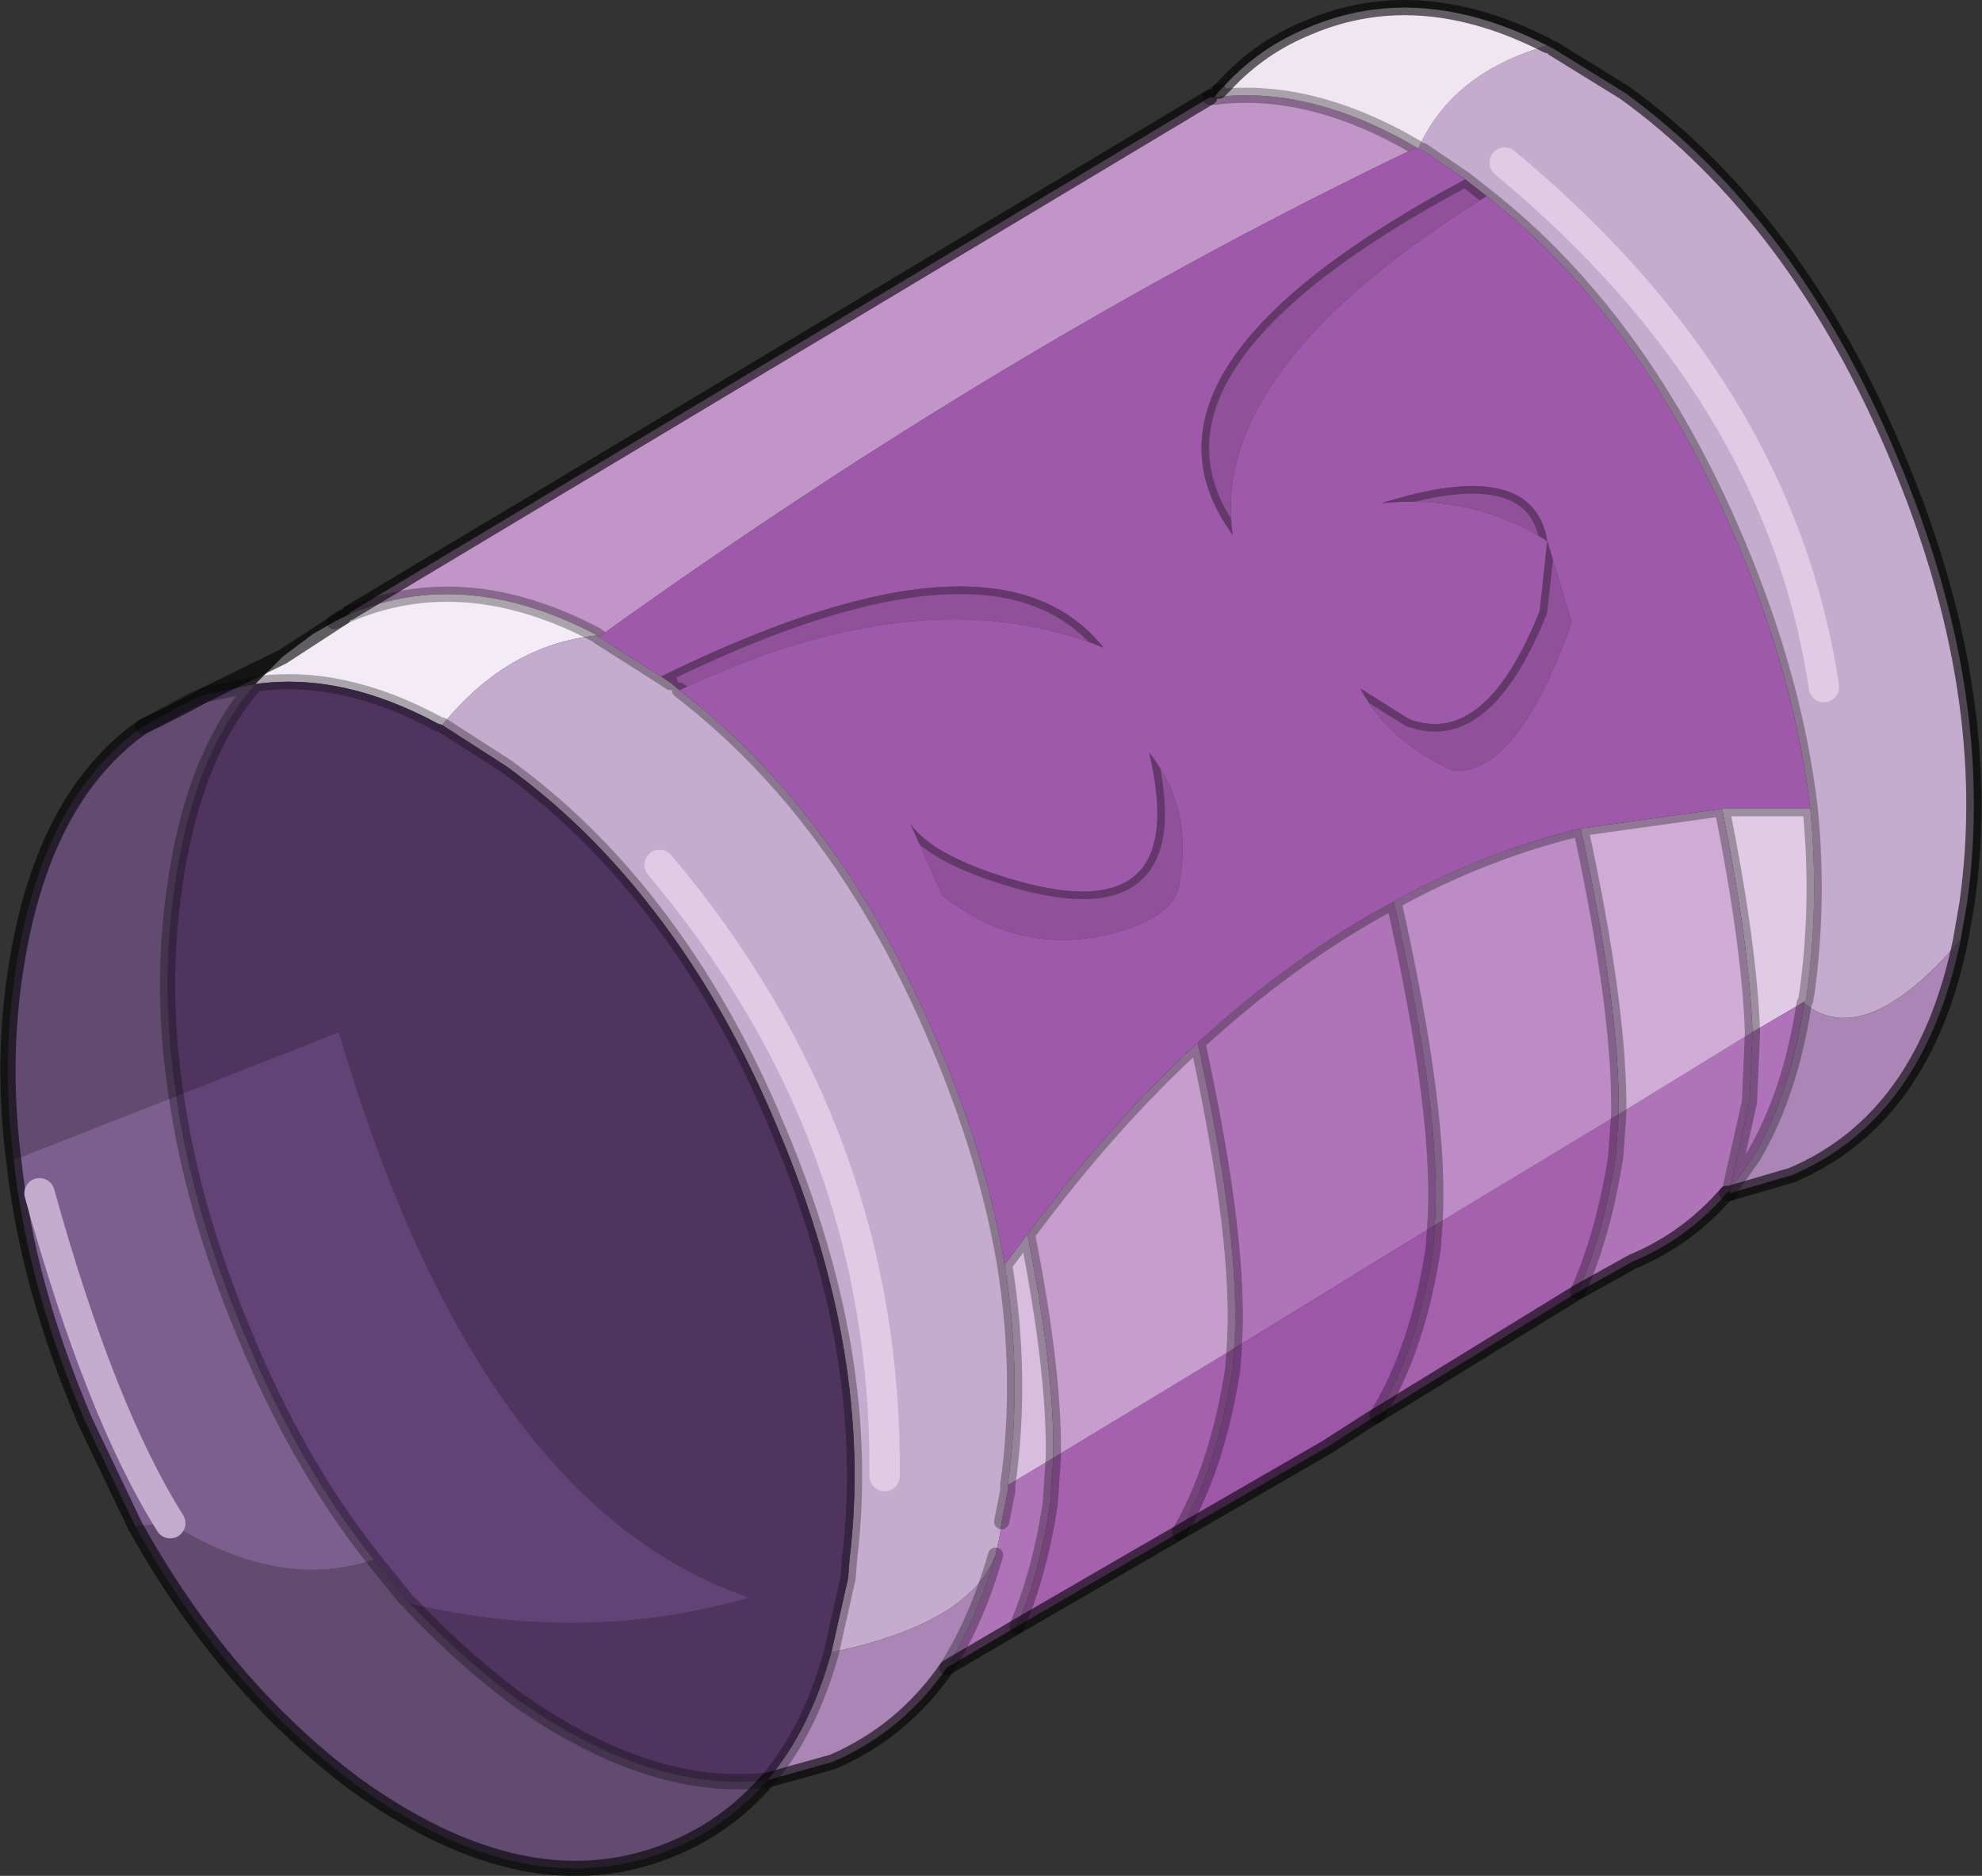
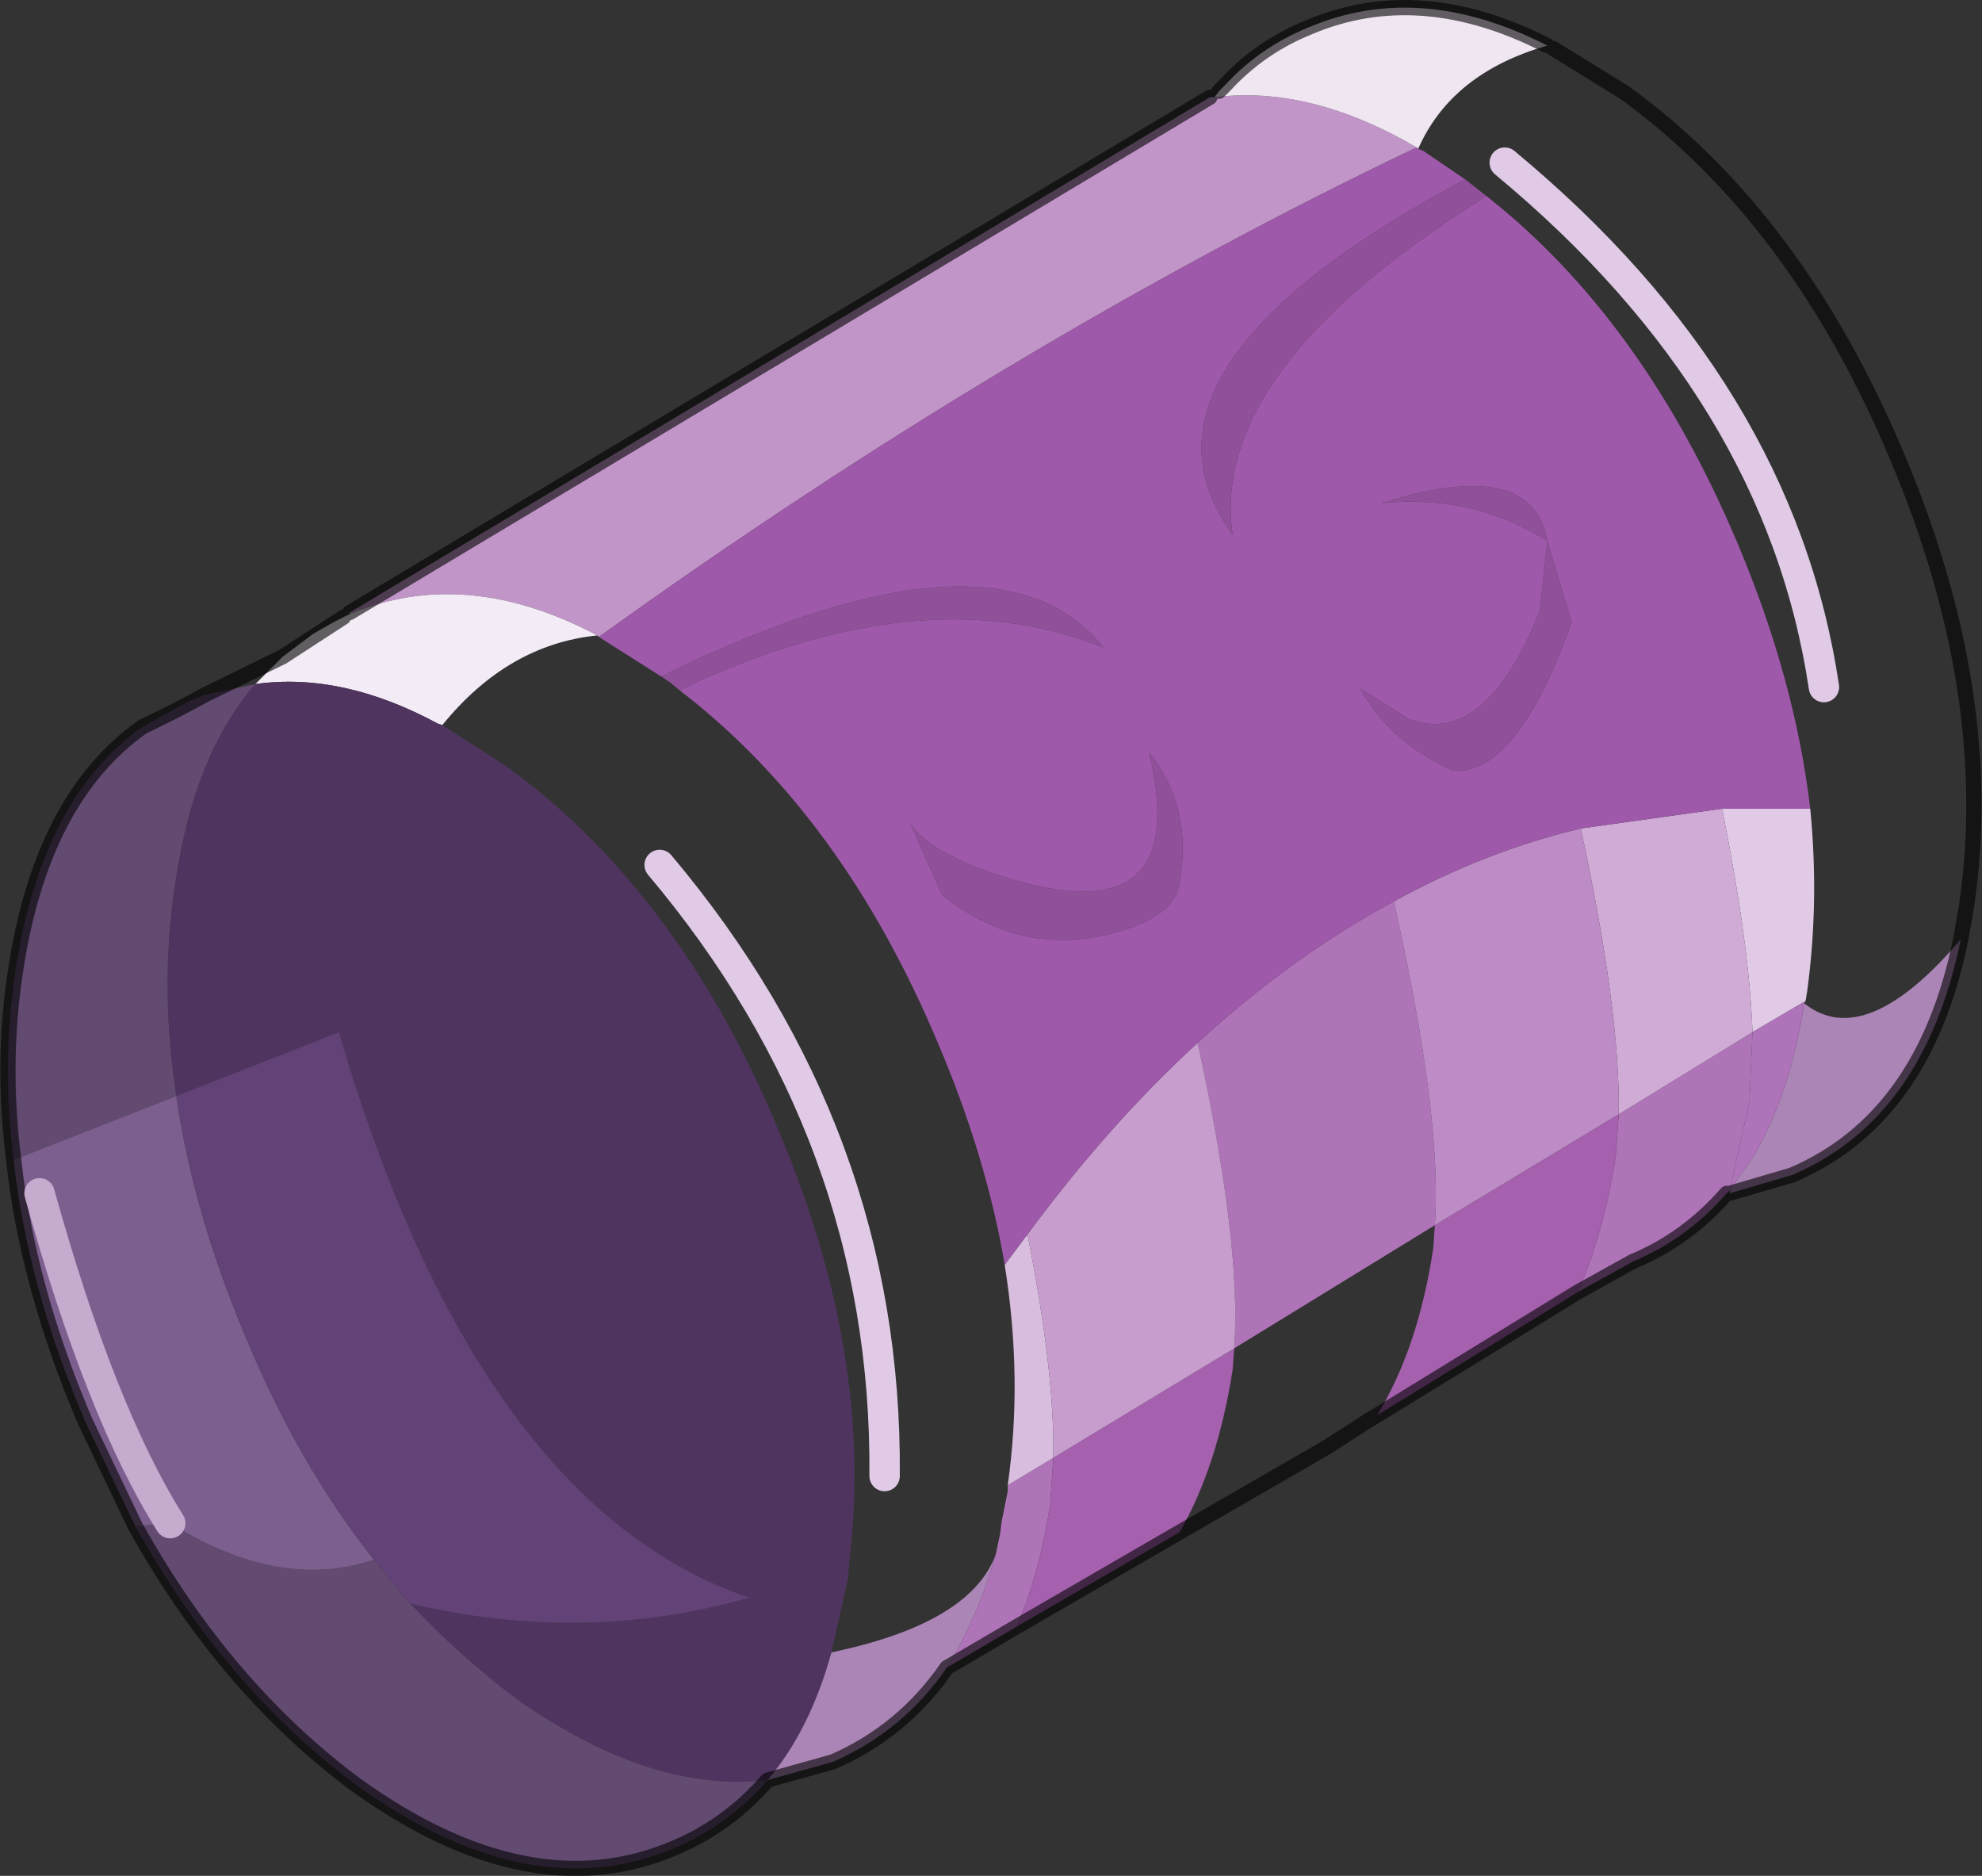
<svg xmlns="http://www.w3.org/2000/svg" xmlns:xlink="http://www.w3.org/1999/xlink" width="65.2px" height="61.7px">
  <rect width="100%" height="100%" fill="#333333" stroke="none" />
  <g transform="matrix(1, 0, 0, 1, -242.35, -169.6)">
    <use xlink:href="#object-0" width="65.2" height="61.7" transform="matrix(1, 0, 0, 1, 242.35, 169.6)" />
  </g>
  <defs>
    <g transform="matrix(1, 0, 0, 1, -242.35, -169.6)" id="object-0">
      <path fill-rule="evenodd" fill="#c195c8" stroke="none" d="M253.85 189.8L253.85 189.75L282.15 172.8L282.3 172.8Q285.45 172.4 288.95 174.45Q275.55 180.85 262.05 190.55L262 190.5Q257.65 188.2 253.85 189.8" />
      <path fill-rule="evenodd" fill="#f3ebf5" stroke="none" d="M253.35 190.05L253.65 189.9L253.85 189.8Q257.65 188.2 262 190.5Q259.05 190.8 256.9 193.45L256.75 193.4Q253.6 191.7 250.75 192.1L251.65 191.2L253.65 189.9L251.65 191.2L252.65 190.45L253.35 190.05" />
-       <path fill-rule="evenodd" fill="#c5abcd" stroke="none" d="M262 190.5L262.05 190.55L264.1 191.85L264.25 191.95L264.4 192.05L264.7 192.3Q270.05 196.4 273.2 203.9Q274.8 207.65 275.4 211.2Q276 214.95 275.5 218.45L275.5 218.65L275.3 219.65L275.25 220.05L275.1 220.75Q274.25 223 269.7 223.95L270.25 221.5L270.3 220.85Q271.1 214.2 267.95 206.75Q266.25 202.65 263.85 199.55Q261.7 196.75 259 194.8L256.9 193.45Q259.05 190.8 262 190.5M293.25 171.1L293.45 171.2L295.8 172.65Q301.45 176.75 304.75 184.6Q308.05 192.4 307.05 199.35L306.85 200.5Q303.7 204.2 301.7 202.6L301.75 202.5L301.8 202.2Q302.2 199.25 301.9 196.2Q301.4 191.95 299.5 187.45Q296.4 180.1 291.25 176.05L290.55 175.5L289.15 174.55L289 174.5Q290.1 172 293.25 171.1M302.35 192.2Q300.9 182.45 291.85 174.95Q300.9 182.45 302.35 192.2M271.45 218.15Q271.55 206.95 264.05 198.05Q271.55 206.95 271.45 218.15" />
      <path fill-rule="evenodd" fill="#f0e6f2" stroke="none" d="M288.95 174.45Q285.45 172.4 282.3 172.8L282.45 172.6L282.65 172.4Q283.8 171.15 285.4 170.5Q289.05 168.95 293.25 171.1Q290.1 172 289 174.5L288.95 174.45" />
      <path fill-rule="evenodd" fill="#4f345f" stroke="none" d="M250.75 192.1Q253.6 191.7 256.75 193.4L256.9 193.45L259 194.8Q261.7 196.75 263.85 199.55Q266.25 202.65 267.95 206.75Q271.1 214.2 270.3 220.85L270.25 221.5L269.7 223.95Q269 226.5 267.6 228.15Q263.75 228.6 259.3 225.45Q257.45 224.05 255.85 222.35Q261.6 223.7 267 222.15Q258.05 219.1 253.5 203.55L248.15 205.65Q247.6 202.1 248.1 198.75Q248.7 194.45 250.75 192.1" />
      <path fill-rule="evenodd" fill="#624a71" stroke="none" d="M247.05 193.5Q248.1 193 249.1 192.45Q248.1 193 247.05 193.5Q243.7 195.85 242.85 201.6Q242.4 204.6 242.8 207.75L248.15 205.65Q247.6 202.1 248.1 198.75Q248.7 194.45 250.75 192.1L249.1 192.45L248.6 192.65L247.05 193.5M267.6 228.15Q266.3 229.65 264.5 230.4Q259.75 232.4 254.05 228.3Q249.75 225.1 246.8 219.8L247.95 219.7Q251.55 221.95 254.65 220.9L255.7 222.2L255.85 222.35Q257.45 224.05 259.3 225.45Q263.75 228.6 267.6 228.15" />
      <path fill-rule="evenodd" fill="#7c5f8f" stroke="none" d="M242.8 207.75L248.15 205.65Q248.7 209.45 250.4 213.5Q252.15 217.75 254.65 220.9Q251.55 221.95 247.95 219.7L246.8 219.8L245.15 216.35Q243.25 211.9 242.8 207.75M247.95 219.7Q245.65 216.05 243.65 208.85Q245.65 216.05 247.95 219.7" />
      <path fill-rule="evenodd" fill="#ab85b6" stroke="none" d="M306.85 200.5Q305.65 206.4 301.3 208.25L299.25 208.85L299.25 208.75L300.05 207.6Q301.25 205.55 301.7 202.6Q303.7 204.2 306.85 200.5M273.5 224.45Q272.05 226.55 269.75 227.55L267.6 228.15Q269 226.5 269.7 223.95Q274.25 223 275.1 220.75Q274.5 222.85 273.5 224.45" />
      <path fill-rule="evenodd" fill="#af74b8" stroke="none" d="M299.15 208.85Q297.85 210.35 296.05 211.1L294.25 212.1Q295.1 210.2 295.5 207.65L295.6 206.25L300 203.55L299.9 205.85L299.25 208.75L299.15 208.85M275.8 223.1L273.5 224.45Q274.5 222.85 275.1 220.75L275.25 220.05L275.3 219.65L275.5 218.65L275.5 218.45L277 217.55L276.9 219.05Q276.55 221.35 275.8 223.1M288.2 199.25Q289.8 206.35 289.55 209.9L282.95 213.95Q283.2 210.55 281.75 203.9Q284.85 201.05 288.2 199.25" />
      <path fill-rule="evenodd" fill="#a560ae" stroke="none" d="M294.25 212.1L287.65 216.15Q289 213.95 289.5 210.65L289.55 209.9L295.6 206.25L295.5 207.65Q295.1 210.2 294.25 212.1M281.15 220L275.8 223.1Q276.55 221.35 276.9 219.05L277 217.55L282.95 213.95L282.9 214.65Q282.4 217.85 281.15 220" />
-       <path fill-rule="evenodd" fill="#9e56a9" stroke="none" d="M287.65 216.15L287.4 216.3L286 217.2L281.15 220Q282.4 217.85 282.9 214.65L282.95 213.95L289.55 209.9L289.5 210.65Q289 213.95 287.65 216.15" />
      <path fill-rule="evenodd" fill="#91509a" stroke="none" d="M290.55 175.5L291.25 176.05Q282.1 181.75 282.9 187.2L282.7 186.9Q279.2 181.55 290.55 175.5M264.7 192.3L264.4 192.05L264.25 191.95L264.1 191.85Q275.1 186.45 278.65 190.9Q272.7 188.5 264.7 192.3M280.15 194.35Q281.6 196.15 281.15 198.65Q281.05 199.55 279.6 200.1Q276.2 201.3 273.35 199.05L272.3 196.7Q273 197.7 275.4 198.45Q281.6 200.4 280.15 194.35M287.8 186.15Q292.55 184.65 293.2 187.15L293.25 187.4Q290.85 185.85 287.8 186.15M293.25 187.4L294.05 190.05L293.95 190.35Q292.2 195.1 290.15 194.95Q288.05 194 287.1 192.25L288.7 193.25Q291.2 194.2 293 189.7L293.25 187.4" />
      <path fill-rule="evenodd" fill="#e0cae6" stroke="none" d="M301.9 196.2Q302.2 199.25 301.8 202.2L301.75 202.5L301.7 202.6L301.7 202.55L300 203.55Q299.9 200.7 299 196.2L301.9 196.2" />
      <path fill-rule="evenodd" fill="#d9bddf" stroke="none" d="M275.5 218.45Q276 214.95 275.4 211.2L276.15 210.2Q277.05 214.75 277 217.55L275.5 218.45" />
      <path fill-rule="evenodd" fill="#cfabd6" stroke="none" d="M294.35 196.85L299 196.2Q299.9 200.7 300 203.55L295.6 206.25Q295.65 202.85 294.35 196.85" />
      <path fill-rule="evenodd" fill="#ae73b9" stroke="none" d="M300 203.55L301.7 202.55L301.7 202.6Q301.25 205.55 300.05 207.6L299.25 208.75L299.9 205.85L300 203.55" />
      <path fill-rule="evenodd" fill="#bd8bc5" stroke="none" d="M295.6 206.25L289.55 209.9Q289.8 206.35 288.2 199.25Q291.2 197.6 294.35 196.85Q295.65 202.85 295.6 206.25" />
      <path fill-rule="evenodd" fill="#c79dce" stroke="none" d="M282.95 213.95L277 217.55Q277.05 214.75 276.15 210.2Q278.85 206.55 281.75 203.9Q283.2 210.55 282.95 213.95" />
      <path fill-rule="evenodd" fill="#634277" stroke="none" d="M255.85 222.35L255.7 222.2L254.65 220.9Q252.15 217.75 250.4 213.5Q248.7 209.45 248.15 205.65L253.5 203.55Q258.05 219.1 267 222.15Q261.6 223.7 255.85 222.35" />
-       <path fill="none" stroke="#000000" stroke-opacity="0.302" stroke-width="0.5" stroke-linecap="round" stroke-linejoin="round" d="M253.85 189.75L253.35 190.05L253.65 189.9L253.85 189.8Q257.65 188.2 262 190.5L262.05 190.55L264.1 191.85L264.25 191.95L264.4 192.05M288.95 174.45Q285.45 172.4 282.3 172.8L282.15 172.8L282.45 172.6L282.3 172.8M250.75 192.1Q253.6 191.7 256.75 193.4M248.15 205.65Q247.6 202.1 248.1 198.75Q248.7 194.45 250.75 192.1L249.1 192.45L248.6 192.65L247.05 193.5M299.25 208.85L299.2 208.85L299.15 208.85L299.25 208.75L300.05 207.6Q301.25 205.55 301.7 202.6L301.75 202.5L301.8 202.2Q302.2 199.25 301.9 196.2Q301.4 191.95 299.5 187.45Q296.4 180.1 291.25 176.05L290.55 175.5L289.15 174.55M256.9 193.45L259 194.8Q261.7 196.75 263.85 199.55Q266.25 202.65 267.95 206.75Q271.1 214.2 270.3 220.85L270.25 221.5L269.7 223.95Q269 226.5 267.6 228.15Q263.75 228.6 259.3 225.45Q257.45 224.05 255.85 222.35M275.3 219.65L275.5 218.65L275.5 218.45Q276 214.95 275.4 211.2Q274.8 207.65 273.2 203.9Q270.05 196.4 264.7 192.3M272.05 196.15Q271.65 194.4 275.5 192.05M278.65 190.9L279.55 192.55L279.75 193L280.15 194.35Q281.6 200.4 275.4 198.45Q273 197.7 272.3 196.7M290.55 175.5Q279.2 181.55 282.7 186.9L282.9 187.2Q285.1 190.5 286.85 192.05L287.1 192.25L288.7 193.25Q291.2 194.2 293 189.7L293.25 187.4L293.2 187.15Q292.55 184.65 287.8 186.15M278.65 190.9Q275.1 186.45 264.1 191.85M299 196.2L301.9 196.2M294.35 196.85L299 196.2Q299.9 200.7 300 203.55L299.9 205.85L299.25 208.75L299.2 208.85M295.6 206.25Q295.65 202.85 294.35 196.85Q291.2 197.6 288.2 199.25Q289.8 206.35 289.55 209.9L289.5 210.65Q289 213.95 287.65 216.15M295.6 206.25L295.5 207.65Q295.1 210.2 294.25 212.1M282.95 213.95Q283.2 210.55 281.75 203.9Q278.85 206.55 276.15 210.2Q277.05 214.75 277 217.55L276.9 219.05Q276.55 221.35 275.8 223.1M282.95 213.95L282.9 214.65Q282.4 217.85 281.15 220M281.75 203.9Q284.85 201.05 288.2 199.25M255.7 222.2L254.65 220.9Q252.15 217.75 250.4 213.5Q248.7 209.45 248.15 205.65M275.4 211.2L276.15 210.2M275.1 220.75Q274.5 222.85 273.5 224.45" />
      <path fill="none" stroke="#000000" stroke-opacity="0.6" stroke-width="0.5" stroke-linecap="round" stroke-linejoin="round" d="M282.15 172.8L253.85 189.75M253.65 189.9L251.65 191.2L249.1 192.45Q248.1 193 247.05 193.5Q243.7 195.85 242.85 201.6Q242.4 204.6 242.8 207.75Q243.25 211.9 245.15 216.35L246.8 219.8Q249.75 225.1 254.05 228.3Q259.75 232.4 264.5 230.4Q266.3 229.65 267.6 228.15L269.75 227.55Q272.05 226.55 273.5 224.45L275.8 223.1L281.15 220L286 217.2L287.4 216.3L287.65 216.15L294.25 212.1L296.05 211.1Q297.85 210.35 299.15 208.85M293.45 171.2L295.8 172.65Q301.45 176.75 304.75 184.6Q308.05 192.4 307.05 199.35L306.85 200.5Q305.65 206.4 301.3 208.25L299.25 208.85M282.45 172.6L282.65 172.4Q283.8 171.15 285.4 170.5Q289.05 168.95 293.25 171.1" />
      <path fill="none" stroke="#e0cae6" stroke-width="1" stroke-linecap="round" stroke-linejoin="round" d="M291.85 174.95Q300.9 182.45 302.35 192.2M264.05 198.05Q271.55 206.95 271.45 218.15" />
      <path fill="none" stroke="#c5abcd" stroke-width="1" stroke-linecap="round" stroke-linejoin="round" d="M243.65 208.85Q245.65 216.05 247.95 219.7" />
      <path fill-rule="evenodd" fill="#9f59aa" stroke="none" d="M262.05 190.55Q275.55 180.85 288.95 174.45L289 174.5L289.15 174.55L290.55 175.5Q279.2 181.55 282.7 186.9L282.9 187.2Q282.1 181.75 291.25 176.05Q296.4 180.1 299.5 187.45Q301.4 191.95 301.9 196.2L299 196.2L294.35 196.85Q291.2 197.6 288.2 199.25Q284.85 201.05 281.75 203.9Q278.85 206.55 276.15 210.2L275.4 211.2Q274.8 207.65 273.2 203.9Q270.05 196.4 264.7 192.3Q272.7 188.5 278.65 190.9Q275.1 186.45 264.1 191.85L262.05 190.55M293.2 187.15Q292.55 184.65 287.8 186.15Q290.85 185.85 293.25 187.4L293.2 187.15M294.05 190.05L293.25 187.4L293 189.7Q291.2 194.2 288.7 193.25L287.1 192.25Q288.05 194 290.15 194.95Q292.2 195.1 293.95 190.35L294.05 190.05M279.6 200.1Q281.05 199.55 281.15 198.65Q281.6 196.15 280.15 194.35Q281.6 200.4 275.4 198.45Q273 197.7 272.3 196.7L273.35 199.05Q276.2 201.3 279.6 200.1" />
    </g>
  </defs>
</svg>